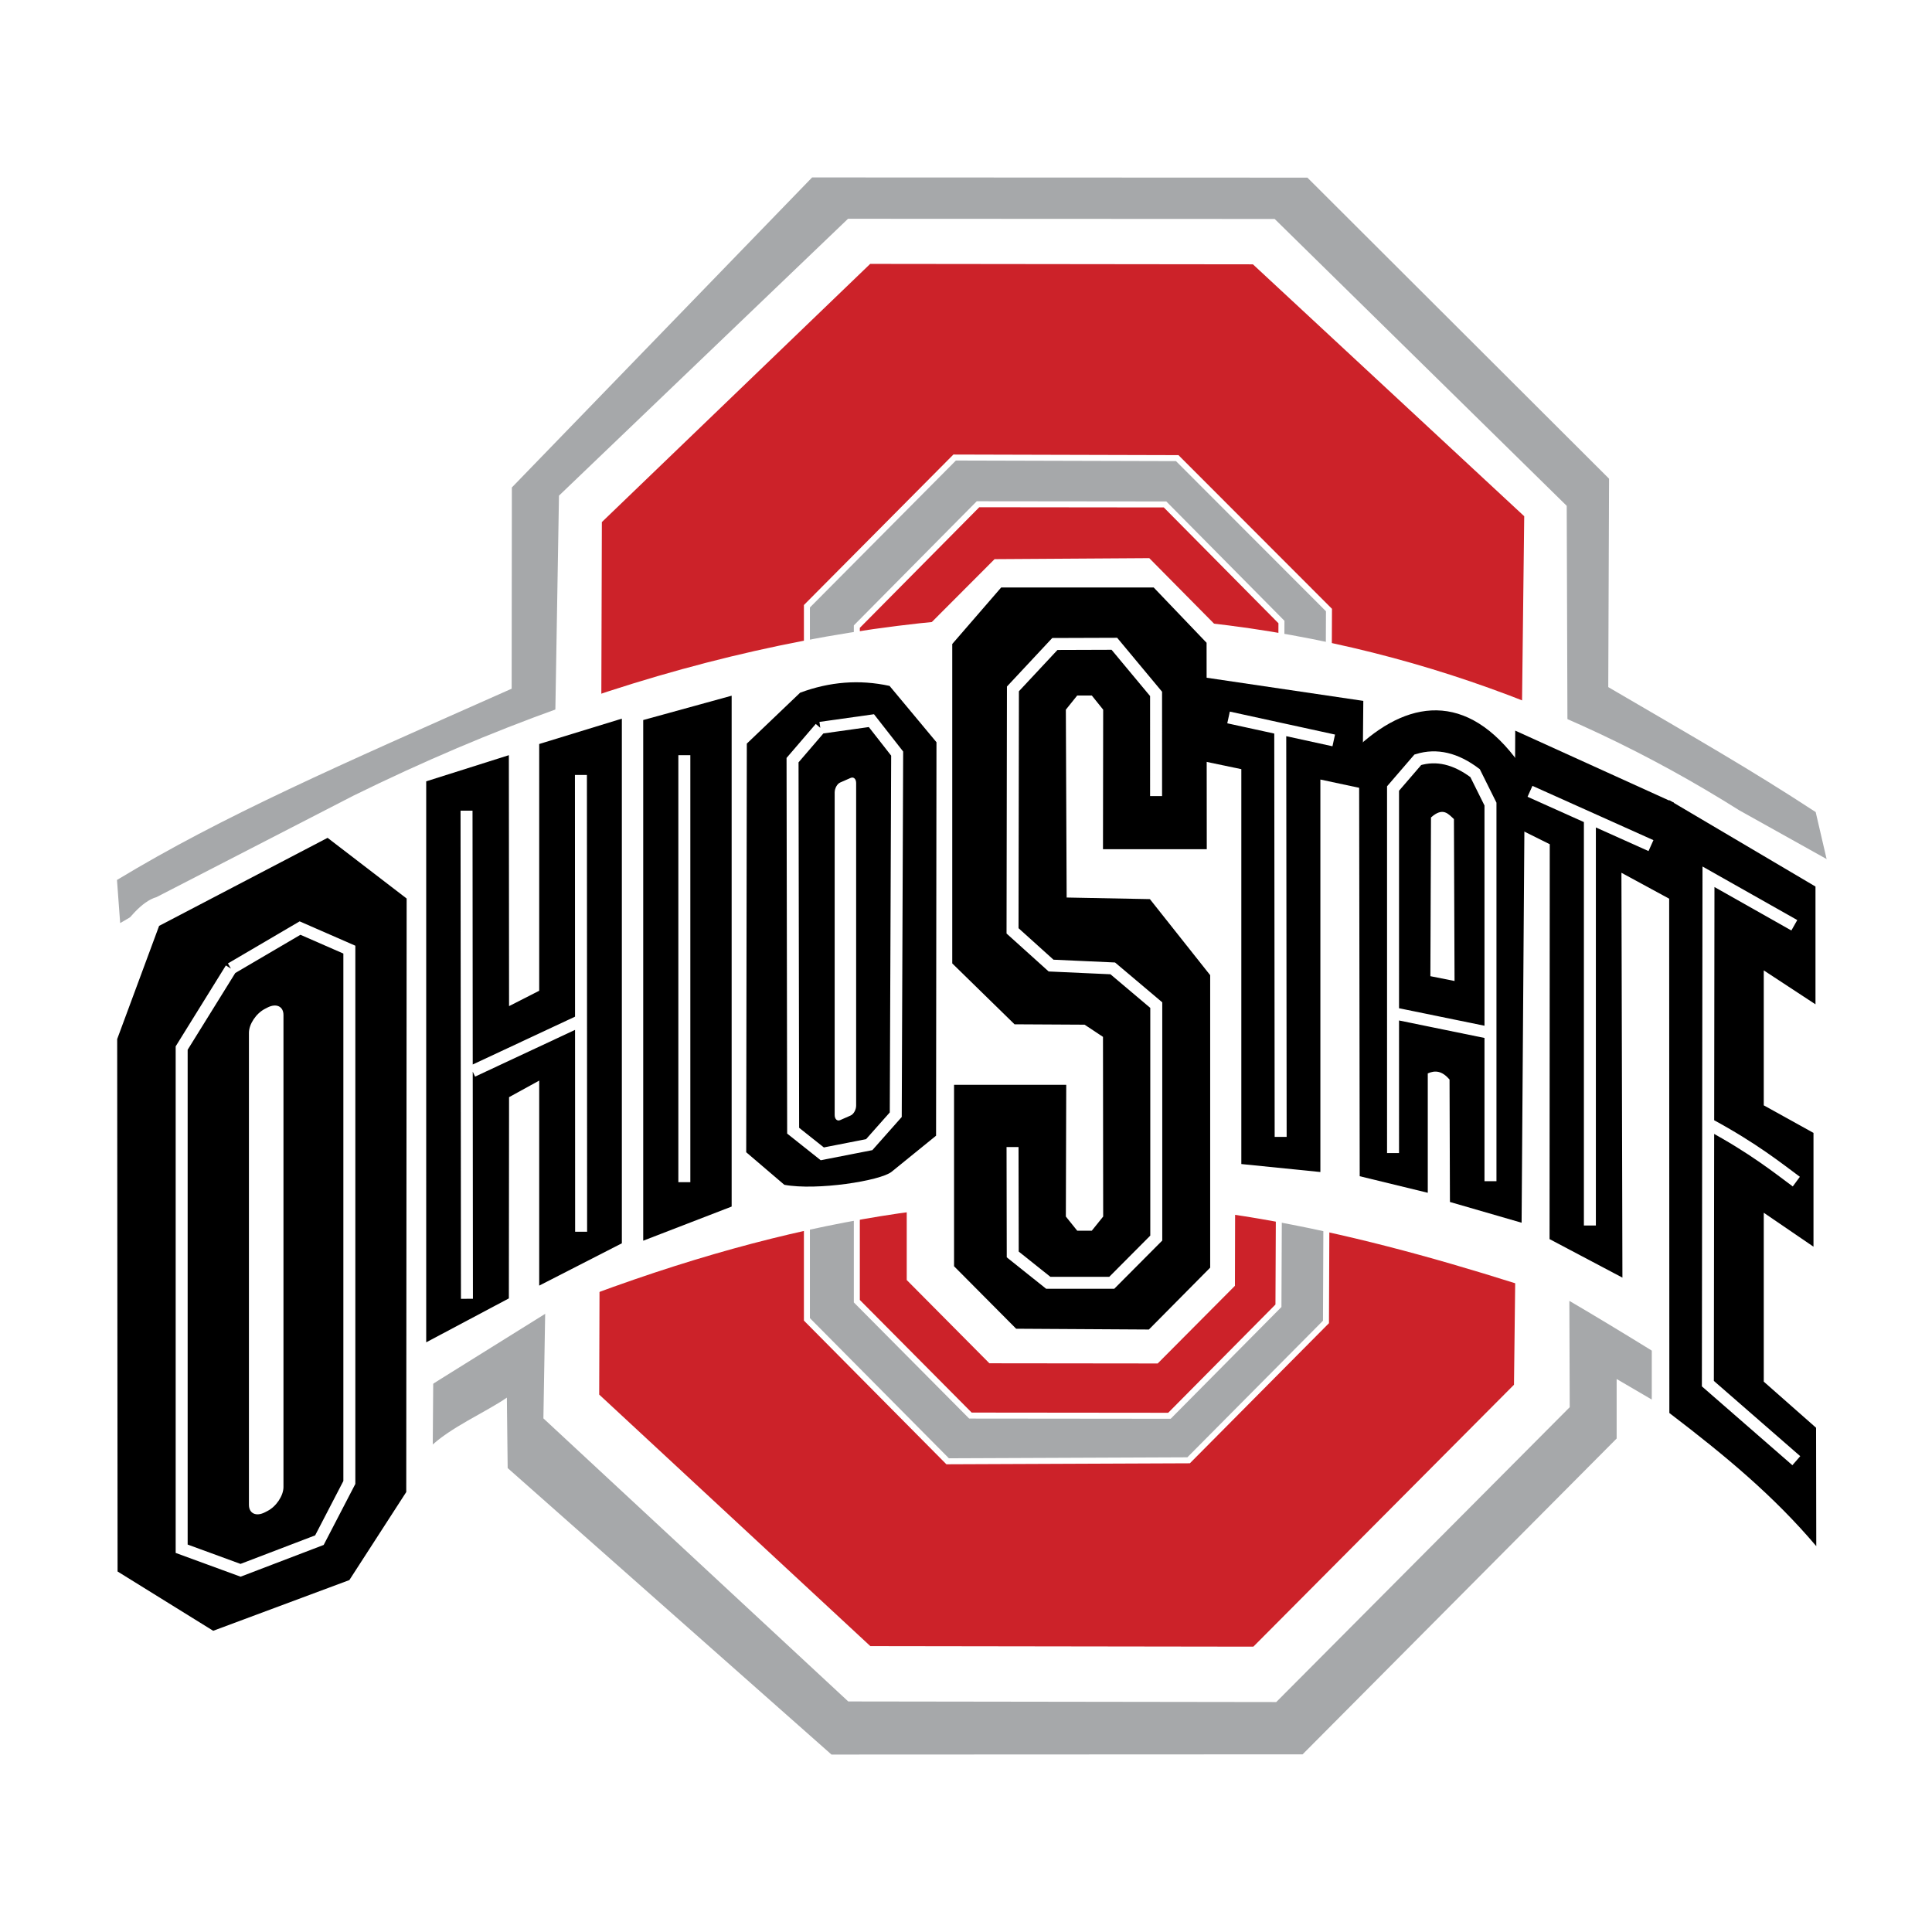
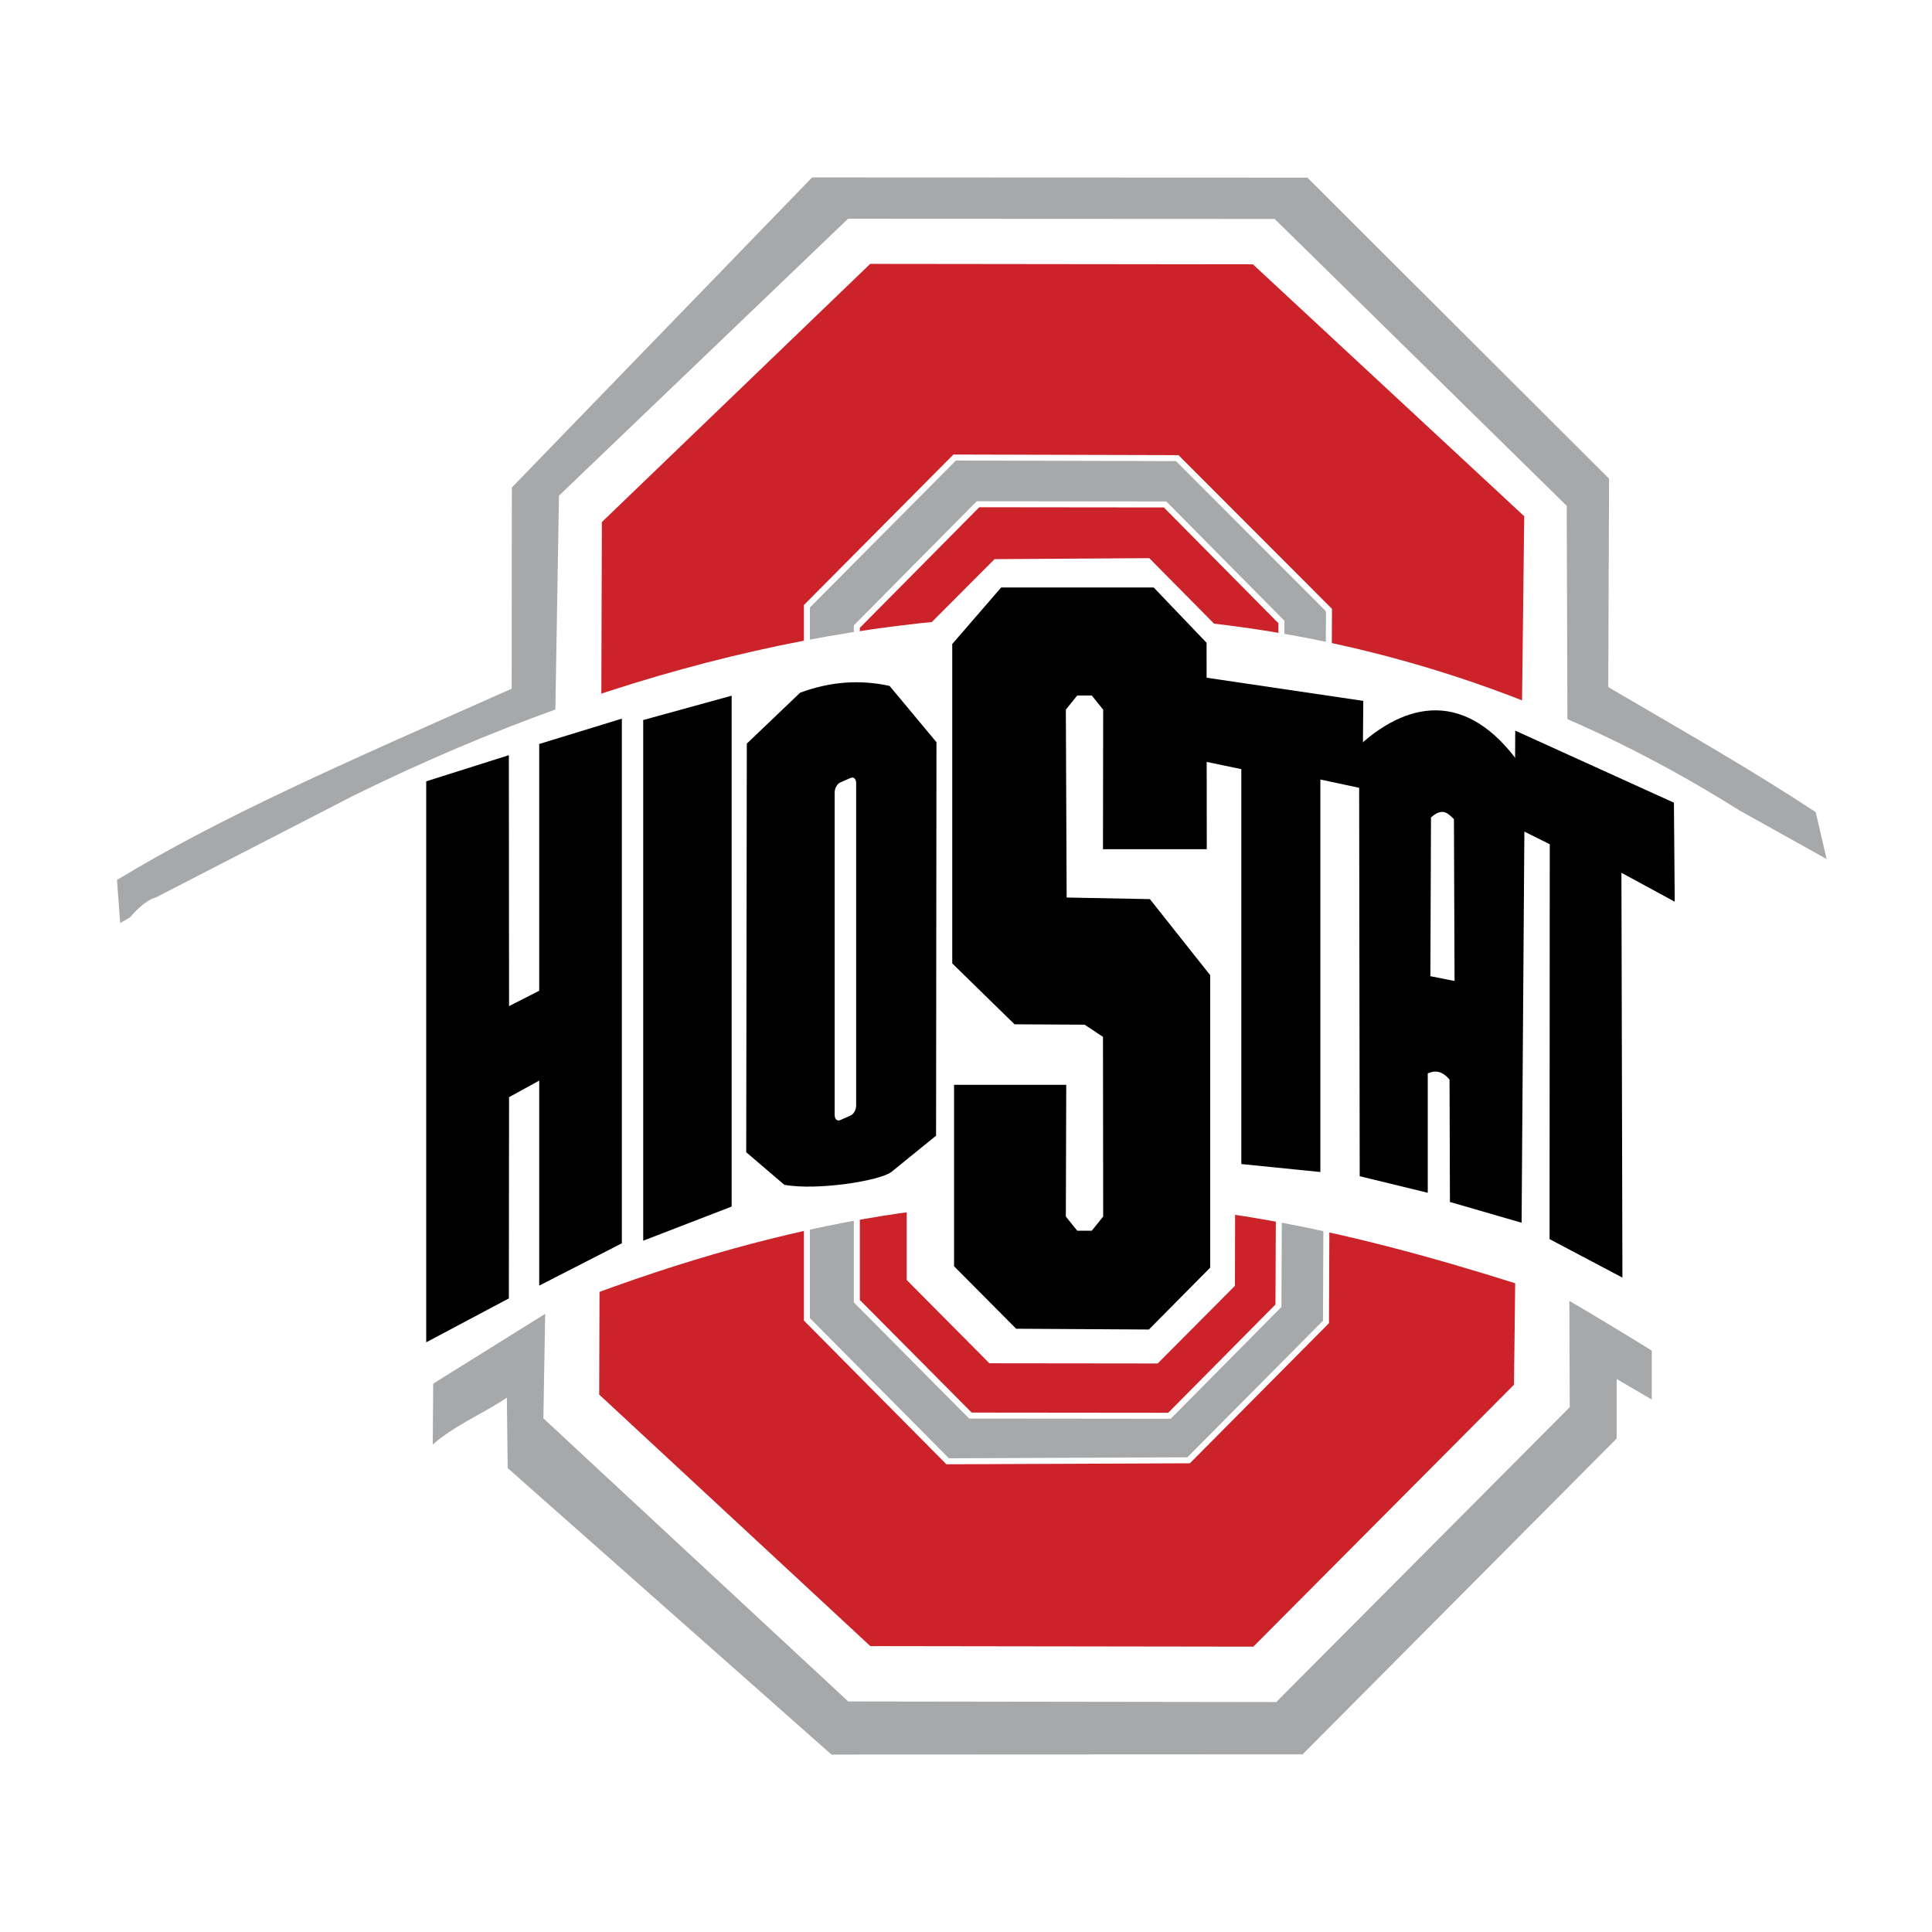
<svg xmlns="http://www.w3.org/2000/svg" width="2500" height="2500" viewBox="0 0 192.756 192.756">
  <path fill-rule="evenodd" clip-rule="evenodd" fill="#fff" d="M0 0h192.756v192.756H0V0z" />
  <path d="M42.742 138.364l.1 6.075c1.952-1.972 5.676-3.565 7.728-4.999l.08 7.03 32.306 28.582 47.005-.021 31.332-31.509v-5.937l3.545 2.072.039-4.86c-49.096-30.332-70.428-32.803-122.135 3.567zM11.989 92.096l-.318-4.302C22.207 81.42 33.64 76.44 51.048 68.712l.02-20.077 29.956-30.932 49.416.02 30.096 30.036-.08 20.793c8.863 5.179 14.242 8.246 20.695 12.469l1.135 4.88C126.477 56.543 70.348 57.559 11.989 92.096z" fill-rule="evenodd" clip-rule="evenodd" fill="#a6a8aa" />
  <path fill-rule="evenodd" clip-rule="evenodd" fill="#fff" d="M127.174 21.846l29.138 28.622.299 89.928-29.279 29.418-42.703-.059-30.414-28.243 1.554-92.06 28.84-27.626 42.565.02z" />
  <path fill-rule="evenodd" clip-rule="evenodd" fill="#cc2229" d="M86.82 26.328l38.184.044 27.068 25.133-1.021 86.65-26.004 26.132-38.213-.054-27.052-25.096.266-87.05L86.82 26.328z" />
  <path fill-rule="evenodd" clip-rule="evenodd" fill="#a6a8aa" stroke="#fff" stroke-width=".598" stroke-miterlimit="2.613" d="M117.453 45.708l15.139 15.157-.299 71.026-13.703 13.803-24.042.099-14.042-14.161V60.486l14.739-14.838 22.208.06z" />
  <path fill-rule="evenodd" clip-rule="evenodd" fill="#cc2229" stroke="#fff" stroke-width=".598" stroke-miterlimit="2.613" d="M127.85 62.06l-.299 68.217-10.875 10.975-19.857-.02-11.333-11.413V62.518l12.09-12.209 18.662.02L127.85 62.06z" />
  <path fill-rule="evenodd" clip-rule="evenodd" fill="#fff" d="M123.209 128.286l-7.707 7.748-16.791-.019-8.246-8.306v-63.14l8.764-8.783 15.435-.099 8.705 8.803-.16 63.796z" />
  <path d="M8.504 100.062c.956-3.286 4.203-9.739 7.111-10.556l19.639-10.118c55.53-27.327 102.854-20.874 138.268 1.454l10.637 5.936c0 17.168.557 56.068-1.037 73.256-7.109-7.31-11.232-11.473-18.324-16.072v-11.394c-37.066-12.808-64.273-19.838-109.885-1.812l-11.692 7.29-.1 13.345-5.816 8.087-15.755 6.392-12.768-8.804-.278-57.004z" fill-rule="evenodd" clip-rule="evenodd" fill="#fff" />
  <path fill-rule="evenodd" clip-rule="evenodd" d="M120.4 84.726l-.019-20.595-5.277-5.517H99.887l-4.881 5.637v31.868l6.215 6.075 6.99.039 1.834 1.215.019 17.927-1.136 1.413h-1.453l-1.135-1.413.039-13.146H95.186v18.105l6.195 6.234 13.244.079 6.115-6.173v-29.18l-6.015-7.588-8.305-.16-.08-18.742 1.135-1.414h1.453l1.136 1.414-.019 13.922H120.4z" />
  <path fill-rule="evenodd" clip-rule="evenodd" d="M119.844 67.537l16.174 2.39-.08 8.744-4.204-.896v39.158l-7.886-.796V76.739l-4.004-.837v-8.365z" />
  <path d="M142.449 107.094c.717-.318 1.416-.279 2.172.617l.039 12.21 7.15 2.071.32-45.034c-5.238-7.947-11.273-7.35-16.533-2.569l.061 42.963 6.791 1.652v-11.91z" fill-rule="evenodd" clip-rule="evenodd" />
  <path d="M142.709 97.394l.061-15.834c1.215-1.095 1.752-.319 2.289.16l.061 16.153-2.411-.479z" fill-rule="evenodd" clip-rule="evenodd" fill="#fff" />
  <path fill-rule="evenodd" clip-rule="evenodd" d="M151.174 72.895l15.834 7.19.08 9.879-5.318-2.887.099 40.392-7.269-3.843.019-39.397-3.484-1.733.039-9.601z" />
-   <path d="M166.531 79.826l14.6 8.625v11.751l-5.16-3.386v13.464l4.961 2.749v11.354l-4.961-3.387v16.851l5.219 4.601.02 11.812c-4.201-4.96-8.941-8.924-14.658-13.285l-.021-61.149zM15.874 92.375l16.81-8.784 7.887 6.055-.039 59.214-5.677 8.785-13.584 5.059-9.541-5.916-.039-53.12 4.183-11.293z" fill-rule="evenodd" clip-rule="evenodd" />
  <path d="M26.43 100.655l.259-.134c.876-.451 1.593-.115 1.593.747v47.093c0 .862-.717 1.938-1.593 2.39l-.259.133c-.877.452-1.594.116-1.594-.746v-47.092c0-.863.717-1.939 1.594-2.391z" fill-rule="evenodd" clip-rule="evenodd" fill="#fff" />
  <path fill-rule="evenodd" clip-rule="evenodd" d="M50.789 109.464l-.02 20.077-8.246 4.382V77.954l8.246-2.609.02 25.036 3.008-1.533V74.229l8.245-2.529v52.344l-8.245 4.222v-20.455l-3.008 1.653zM64.174 71.839l8.823-2.429v50.969l-8.823 3.406V71.839zM79.829 69.111c2.948-1.096 5.916-1.334 8.923-.677l4.68 5.617-.04 39.257-4.442 3.605c-1.115.896-7.449 1.893-10.696 1.295l-3.804-3.247.06-40.771 5.319-5.079z" />
  <path d="M83.825 78.071l1.042-.457c.303-.132.551.1.551.516v32.168c0 .416-.248.865-.551.997l-1.042.458c-.303.132-.55-.1-.55-.517V79.069c0-.416.247-.865.55-.998z" fill-rule="evenodd" clip-rule="evenodd" fill="#fff" />
-   <path d="M23.043 96.637l6.892-4.043 4.92 2.151v53.161l-2.987 5.756L24 156.669l-5.875-2.151v-49.953l4.918-7.928m34.916-19.32l.02 45.572M46.546 80.882l.04 48.699m.558-22.707l10.736-5.019m10.397-26.51v42.603m13.564-45.332l5.099-.717 2.57 3.286-.14 36.03-2.649 2.988-4.681.916-2.908-2.31-.06-36.968 2.769-3.225m33.501 6.812V69.23l-4.162-5-5.936.02-4.184 4.481-.039 24.14 3.844 3.465 6.154.279 4.342 3.665v23.243l-4.441 4.462h-6.334l-3.545-2.828-.02-10.716m26.709-41.725l.041 40.712m-5.199-41.848l10.496 2.291m5.916 41.169V78.671l2.471-2.868c1.891-.578 3.783-.12 5.715 1.334l1.535 3.087v37.624m0-14.778l-9.342-1.912m19.26-19.718v40.831m-5.975-43.321l12.07 5.417m14.501 33.523c-1.812-1.335-4.242-3.307-8.664-5.697m8.465-19.878l-8.564-4.84-.061 50.571 8.824 7.688" fill="none" stroke="#fff" stroke-width="1.195" stroke-miterlimit="2.613" />
</svg>